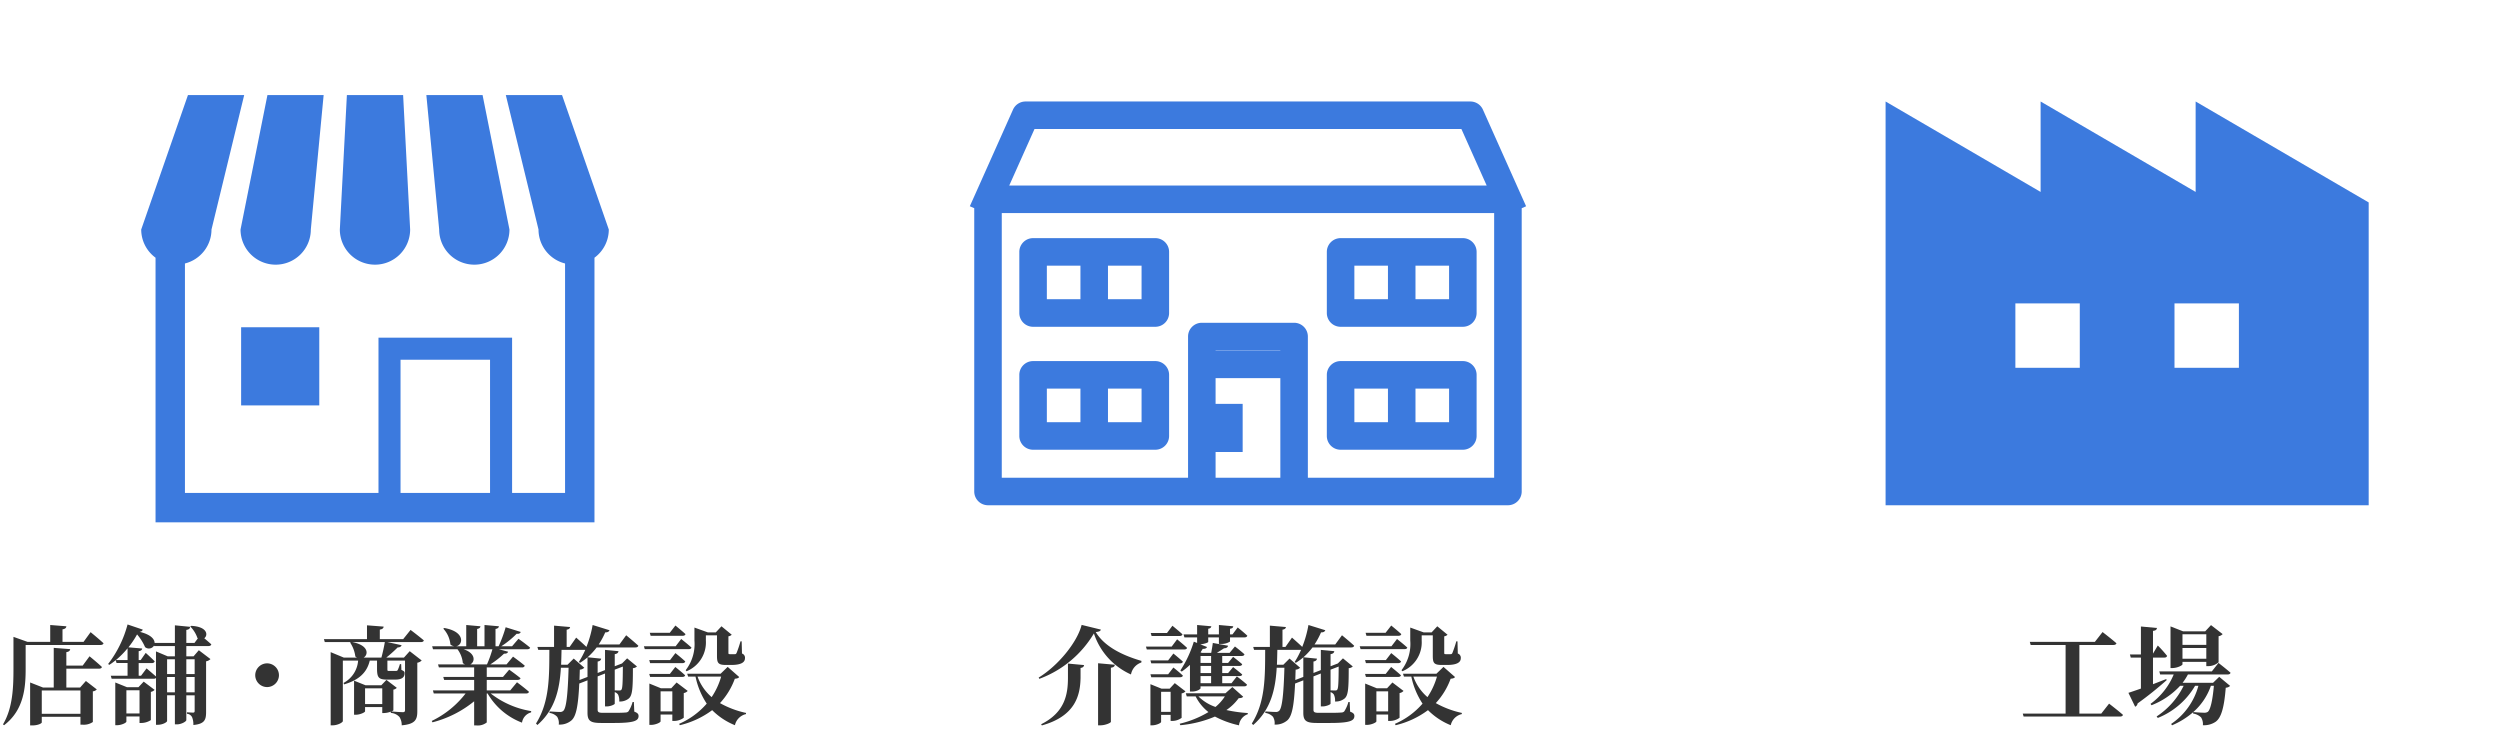
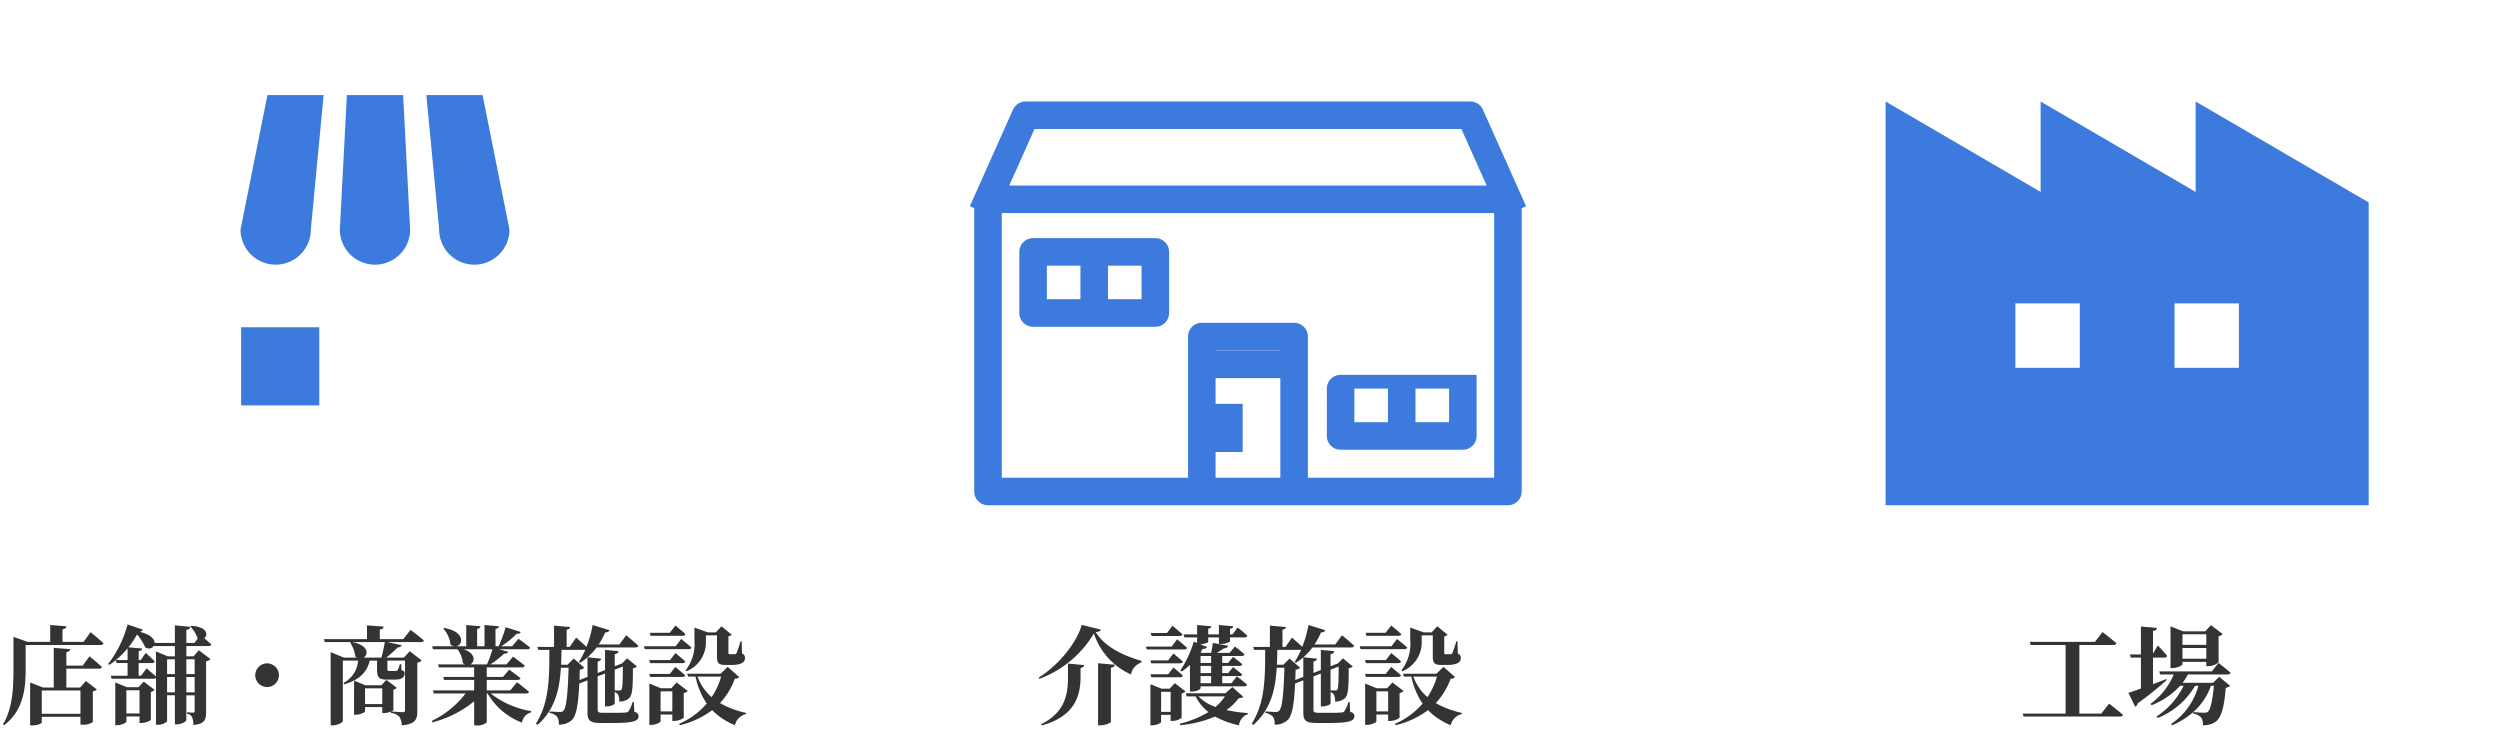
<svg xmlns="http://www.w3.org/2000/svg" width="468" height="140" viewBox="0 0 468 140">
  <g id="グループ_56" data-name="グループ 56" transform="translate(-790 -4908)">
    <rect id="長方形_109" data-name="長方形 109" width="140" height="140" transform="translate(1118 4908)" fill="rgba(255,255,255,0)" />
    <path id="パス_42" data-name="パス 42" d="M631.315,18.737V35.666l-29.02-16.929V35.666L573.274,18.737V94.325H663.71V37.634ZM609.628,68.586H597.57V56.531h12.058Zm29.787,0H627.357V56.531h12.058Z" transform="translate(569.708 4908.263)" fill="#3c7ade" />
    <path id="パス_57" data-name="パス 57" d="M-4.64-.42h-4.1V-13.26h6.36c.28,0,.52-.1.58-.32-.98-.86-2.6-2.1-2.6-2.1l-1.44,1.84H-18.02l.16.58h6.54V-.42h-8.02l.16.56H-1.16c.32,0,.52-.1.58-.32-.98-.86-2.6-2.1-2.6-2.1ZM15.02-15.26v1.98H10.56v-1.98Zm-4.46,4.58V-12.7h4.46v2.02Zm0,.58h4.46v.8h.4a3,3,0,0,0,1.9-.72V-14.9a1.283,1.283,0,0,0,.76-.4L15.9-16.98l-1.08,1.16H10.66l-2.34-.92v7.8h.32c.94,0,1.92-.5,1.92-.7ZM7.52-6.88c-.84.32-1.68.66-2.48.96V-10.9H7.16c.28,0,.46-.1.52-.32a23.474,23.474,0,0,0-1.74-1.94l-.9,1.52V-15.9c.56-.06.7-.26.74-.54l-3-.28v5.24H.72l.16.58h1.9v5.8c-1.02.36-1.84.64-2.34.8L1.7-1.7a.791.791,0,0,0,.46-.62A66.733,66.733,0,0,0,7.6-6.68Zm8.92,1.26c-.26,2.86-.66,4.48-1.14,4.88a1.144,1.144,0,0,1-.68.16c-.4,0-1.4-.06-2.04-.12a11.593,11.593,0,0,0,3.3-4.92Zm-.16-.56h-5.7a10.84,10.84,0,0,0,1-1.56H19c.3,0,.5-.1.56-.32C18.7-8.82,17.3-9.9,17.3-9.9L16.06-8.32H6.22l.16.58H8.92a12.854,12.854,0,0,1-4.34,5.5l.18.26a14.371,14.371,0,0,0,5.36-3.64h.66A14.45,14.45,0,0,1,5.72.12L5.94.4a14.206,14.206,0,0,0,6.98-6.02h.62a12.525,12.525,0,0,1-5.1,7.14l.16.26A14.817,14.817,0,0,0,12.56-.68v.26A2.691,2.691,0,0,1,14.04.3a2.325,2.325,0,0,1,.34,1.46,3.887,3.887,0,0,0,2.38-.64c1.04-.74,1.6-2.6,1.9-6.38a1.256,1.256,0,0,0,.82-.34L17.44-7.3Z" transform="translate(1188 5042)" fill="#333" />
-     <rect id="長方形_108" data-name="長方形 108" width="140" height="140" transform="translate(954 4908)" fill="rgba(255,255,255,0)" />
    <g id="グループ_45" data-name="グループ 45" transform="translate(-1984.014 775.217)">
      <path id="パス_37" data-name="パス 37" d="M542.7,25.395l-1.029-2.3,0,0L534.616,7.308a2.577,2.577,0,0,0-2.353-1.525H449a2.576,2.576,0,0,0-2.353,1.525L439.595,23.09v0l-1.029,2.3.826.369v53.03a2.577,2.577,0,0,0,2.577,2.577H539.3a2.577,2.577,0,0,0,2.577-2.577V25.764ZM450.672,10.937h79.92l4.729,10.58H445.942Zm46.021,41.479H484.571V52.36h12.121Zm-12.121,23.8V71.4h5.069V62.386h-5.069V57.569h12.121V76.218Zm52.147,0H501.846V49.783a2.576,2.576,0,0,0-2.577-2.577H481.994a2.577,2.577,0,0,0-2.577,2.577V76.218H444.545V26.67h92.174Z" transform="translate(2517 4146)" fill="#3c7ade" />
      <path id="パス_38" data-name="パス 38" d="M451.93,52.158h22.884a2.577,2.577,0,0,0,2.577-2.577V38.14a2.577,2.577,0,0,0-2.577-2.577H451.93a2.577,2.577,0,0,0-2.577,2.577V49.582a2.577,2.577,0,0,0,2.577,2.577M472.237,47h-6.288V40.717h6.288Zm-17.73-6.288h6.287V47h-6.287Z" transform="translate(2515.478 4141.799)" fill="#3c7ade" />
-       <path id="パス_39" data-name="パス 39" d="M451.93,78.954h22.884a2.577,2.577,0,0,0,2.577-2.577V64.936a2.577,2.577,0,0,0-2.577-2.577H451.93a2.577,2.577,0,0,0-2.577,2.577V76.378a2.577,2.577,0,0,0,2.577,2.577M472.237,73.8h-6.288V67.513h6.288Zm-17.73-6.288h6.287V73.8h-6.287Z" transform="translate(2515.478 4138.019)" fill="#3c7ade" />
-       <path id="パス_40" data-name="パス 40" d="M518.95,52.158h22.884a2.577,2.577,0,0,0,2.577-2.577V38.14a2.577,2.577,0,0,0-2.577-2.577H518.95a2.576,2.576,0,0,0-2.577,2.577V49.582a2.577,2.577,0,0,0,2.577,2.577M539.257,47h-6.288V40.717h6.288Zm-17.73-6.288h6.288V47h-6.288Z" transform="translate(2506.024 4141.799)" fill="#3c7ade" />
-       <path id="パス_41" data-name="パス 41" d="M518.95,78.954h22.884a2.577,2.577,0,0,0,2.577-2.577V64.936a2.577,2.577,0,0,0-2.577-2.577H518.95a2.577,2.577,0,0,0-2.577,2.577V76.378a2.576,2.576,0,0,0,2.577,2.577M539.257,73.8h-6.288V67.513h6.288Zm-17.73-6.288h6.288V73.8h-6.288Z" transform="translate(2506.024 4138.019)" fill="#3c7ade" />
+       <path id="パス_41" data-name="パス 41" d="M518.95,78.954h22.884a2.577,2.577,0,0,0,2.577-2.577V64.936H518.95a2.577,2.577,0,0,0-2.577,2.577V76.378a2.576,2.576,0,0,0,2.577,2.577M539.257,73.8h-6.288V67.513h6.288Zm-17.73-6.288h6.288V73.8h-6.288Z" transform="translate(2506.024 4138.019)" fill="#3c7ade" />
    </g>
    <path id="パス_56" data-name="パス 56" d="M-28.44-9.84V1.78H-28c.92,0,1.96-.46,1.96-.66V-9c.56-.08.7-.28.74-.56Zm-5.64.06v2.66c0,3.02-.52,6.46-5.02,8.7l.14.22c6.26-1.74,7.18-5.62,7.24-8.9V-8.96c.48-.06.62-.28.66-.54Zm4.86-5.64a12.8,12.8,0,0,0,6.94,7.68,2.9,2.9,0,0,1,1.94-2.24l.02-.3c-3.26-.96-6.82-2.52-8.56-5.4.62-.06.9-.18.96-.46l-3.6-.88c-.8,3.22-4.38,7.62-8.04,9.86l.12.24A19.93,19.93,0,0,0-29.22-15.42ZM-7.28-11.2v1.3H-9.26v-1.3Zm0,3.2H-9.26V-9.34h1.98Zm0,1.9H-9.26V-7.44h1.98Zm-5-8.58H-9.9v1.04l-.62-.24a20.9,20.9,0,0,1-2.52,5.4l.26.2a12.518,12.518,0,0,0,1.54-1.26v5h.36c1,0,1.62-.48,1.62-.62v-.36h8.18c.28,0,.48-.1.52-.32-.72-.66-1.9-1.54-1.9-1.54l-1,1.28H-5.2V-7.44h3.22c.28,0,.48-.08.52-.3-.66-.58-1.7-1.38-1.7-1.38L-4.1-8H-5.2V-9.34h3.22c.28,0,.46-.1.52-.32-.66-.58-1.7-1.38-1.7-1.38L-4.1-9.9H-5.2v-1.3h3.64c.28,0,.48-.1.52-.32-.68-.62-1.78-1.46-1.78-1.46l-1,1.2H-6.2c.46-.3.98-.62,1.34-.86.42,0,.68-.16.76-.48l-2.86-.52c-.06.52-.2,1.28-.3,1.86H-9l-.26-.1.42-.66c.46.04.7-.12.8-.34l-1.26-.5c.72-.06,1.48-.32,1.48-.46v-.84h2v1.22h.38a2.887,2.887,0,0,0,1.7-.44v-.78h2.7c.28,0,.48-.1.54-.32-.68-.64-1.8-1.54-1.8-1.54l-.98,1.3h-.46V-16.3c.44-.06.58-.22.6-.46L-5.82-17v1.76h-2V-16.3c.4-.06.54-.22.58-.46L-9.9-17v1.76h-2.54Zm-6.2,7.46h5.38c.28,0,.48-.1.54-.3-.66-.64-1.78-1.52-1.78-1.52l-.98,1.26h-3.32Zm3.16-3.16h-3.32l.16.56h5.38c.28,0,.48-.1.54-.32-.66-.62-1.78-1.52-1.78-1.52Zm2.14-4.56c.28,0,.48-.1.54-.32-.72-.66-1.88-1.6-1.88-1.6l-1.02,1.36h-3.04l.16.56Zm-1.48,1.98h-4.82l.16.54h7c.28,0,.48-.08.54-.3-.7-.66-1.86-1.6-1.86-1.6ZM-16.64-.74V-4.5h1.78V-.74ZM-12.8-4.2a1.152,1.152,0,0,0,.72-.38l-2-1.54-.96,1.04h-1.52l-2.08-.84v7.7h.3c.84,0,1.7-.44,1.7-.64V-.18h1.78V.96h.36A3,3,0,0,0-12.8.38Zm8.1.56A8.583,8.583,0,0,1-6.46-1.66a8.293,8.293,0,0,1-3.2-1.98Zm1.4-1.74L-4.6-4.22h-7.42l.18.58h1.66A8.677,8.677,0,0,0-7.78-.7a18.944,18.944,0,0,1-5.38,2.18l.12.28A21.666,21.666,0,0,0-6.56.14a17.525,17.525,0,0,0,4.5,1.64A2.463,2.463,0,0,1-.42-.3V-.52a26.035,26.035,0,0,1-4-.56A9.346,9.346,0,0,0-2.12-3.3c.48-.02.68-.08.84-.28ZM8.48-6.7c.02-.6.04-1.24.06-1.94A1.318,1.318,0,0,0,9.38-9L7.4-10.72,6.24-9.56H5.04c.04-.92.06-1.84.08-2.78H9.56a15.743,15.743,0,0,1-1.2,2.26l.22.16a11.354,11.354,0,0,0,1.4-1.02v3.66ZM16.6-9.22c-.02,3-.06,4.1-.28,4.34-.06.1-.18.14-.42.14-.2,0-.54-.02-.82-.02V-8.64Zm2.06,6.64h-.24a6.274,6.274,0,0,1-.78,1.76.757.757,0,0,1-.56.2c-.32.04-1.08.06-1.96.06H12.86c-.8,0-.98-.16-.98-.56V-7.38l1.38-.54v6.16h.34c.68,0,1.48-.36,1.48-.52V-4.44a1.268,1.268,0,0,1,.62.46,2.578,2.578,0,0,1,.22,1.3,2.609,2.609,0,0,0,1.76-.54c.68-.56.8-1.68.8-5.7a1.174,1.174,0,0,0,.76-.32L17.4-10.76l-.96.96-.16.06-1.2.46v-2.26c.5-.08.66-.28.7-.56l-2.52-.24v3.78l-1.38.54v-2.14c.46-.08.62-.28.66-.54L10-10.96a12.528,12.528,0,0,0,1.7-1.84h7.24c.3,0,.5-.1.56-.32-.84-.78-2.28-1.96-2.28-1.96l-1.26,1.72H12.08a14.253,14.253,0,0,0,1.22-2.26c.44.02.7-.14.8-.4L10.94-17a20.277,20.277,0,0,1-1.16,4.1c-.82-.78-1.92-1.74-1.92-1.74L6.64-12.9H6.08v-3.22c.46-.08.62-.26.64-.5l-3-.26v3.98H.6l.16.56H2.84c-.02,4.82.08,9.7-2.5,13.78l.26.28C3.9-1.16,4.76-4.94,5-9H6.44C6.3-3.9,6-1.44,5.46-.94a.854.854,0,0,1-.66.22c-.38,0-1.34-.06-1.92-.1l-.02.28A2.385,2.385,0,0,1,4.3.18a2.244,2.244,0,0,1,.3,1.46A3.36,3.36,0,0,0,7.02.82C7.84.04,8.24-1.76,8.44-6.04l1.54-.6V-.58c0,1.54.56,1.92,2.56,1.92h2.42c3.7,0,4.58-.4,4.58-1.3,0-.38-.2-.6-.8-.82Zm9.86-5.76a5.839,5.839,0,0,0,3.62-5.74v-.98h2.08v3.78c0,1.34.16,1.76,1.68,1.76h.98c1.8,0,2.58-.46,2.58-1.26a.826.826,0,0,0-.56-.88l-.06-2.28h-.22a21.5,21.5,0,0,1-.74,2.2c-.12.18-.16.2-.32.2h-.92c-.24,0-.28-.04-.28-.26v-3.08a1.117,1.117,0,0,0,.62-.3l-1.92-1.58L34-15.62H32.5l-2.5-.9v2.44a8.011,8.011,0,0,1-1.64,5.54Zm-.72-6.64c.26,0,.48-.1.52-.32-.72-.66-1.88-1.6-1.88-1.6l-1.06,1.36H21.64l.16.56Zm-1.32,1.96H20.54l.16.54h8.2c.28,0,.5-.08.54-.3-.72-.66-1.92-1.6-1.92-1.6Zm-4.94,2.58.16.58h6.04c.28,0,.48-.1.54-.32-.7-.66-1.84-1.56-1.84-1.56l-1,1.3Zm6.2,3.16c.28,0,.46-.1.52-.3-.7-.66-1.84-1.56-1.84-1.56L25.4-7.84H21.54l.16.56ZM23.66-.82V-4.58h2.2V-.82ZM28-4.26a1.284,1.284,0,0,0,.74-.4L26.66-6.24l-1,1.08H23.72l-2.16-.88V1.7h.3c.88,0,1.8-.46,1.8-.66V-.24h2.2V.96h.36A3.026,3.026,0,0,0,28,.36Zm7-3.08A13.442,13.442,0,0,1,33.22-3.5a9.176,9.176,0,0,1-2.64-3.84Zm1.22-1.82L34.9-7.88H28.64l.18.54H30.2a14.557,14.557,0,0,0,2.1,5.06A14.417,14.417,0,0,1,27.14,1.5l.12.26a16.549,16.549,0,0,0,6.06-2.82,12.678,12.678,0,0,0,4.26,2.82A2.733,2.733,0,0,1,39.64-.32l.02-.22a17.374,17.374,0,0,1-4.88-1.84,13.522,13.522,0,0,0,2.78-4.56c.48-.04.68-.12.82-.32Z" transform="translate(1024 5042)" fill="#333" />
-     <rect id="長方形_106" data-name="長方形 106" width="140" height="140" transform="translate(790 4908)" fill="rgba(255,255,255,0)" />
    <g id="グループ_46" data-name="グループ 46" transform="translate(-1922.465 775.357)">
      <path id="パス_47" data-name="パス 47" d="M250.23,36.189a6.58,6.58,0,0,0,6.579-6.579l2.4-25.173H248.687l-5.036,25.173a6.58,6.58,0,0,0,6.579,6.579" transform="translate(2513.842 4146)" fill="#3c7ade" />
      <path id="パス_48" data-name="パス 48" d="M271.982,36.189a6.579,6.579,0,0,0,6.578-6.579L277.246,4.436H266.719L265.4,29.609a6.58,6.58,0,0,0,6.579,6.579" transform="translate(2510.683 4146)" fill="#3c7ade" />
      <path id="パス_49" data-name="パス 49" d="M293.325,36.189a6.58,6.58,0,0,0,6.579-6.579L294.869,4.436H284.344l2.4,25.173a6.58,6.58,0,0,0,6.579,6.579" transform="translate(2507.933 4146)" fill="#3c7ade" />
-       <path id="パス_50" data-name="パス 50" d="M300.677,4.436H290.152l6.121,25.172a6.564,6.564,0,0,0,4.971,6.358V78.917h-9.915V49.855H266.317V78.917h-36.23V35.966a6.566,6.566,0,0,0,4.971-6.357l6.12-25.173H230.652L221.9,29.609a6.549,6.549,0,0,0,2.683,5.276V84.421h82.167V34.885a6.553,6.553,0,0,0,2.682-5.276ZM287.2,78.917H270.446V53.985H287.2Z" transform="translate(2517 4146)" fill="#3c7ade" />
      <rect id="長方形_103" data-name="長方形 103" width="14.63" height="14.63" transform="translate(2757.603 4193.905)" fill="#3c7ade" />
    </g>
    <path id="パス_54" data-name="パス 54" d="M-54.94-4.74V-.38h-7.24V-4.74Zm.42-4.66h-3.06v-2.52c.52-.08.68-.28.72-.56l-3.08-.24V-5.3h-2.02l-2.4-.94V1.8h.4c1.12,0,1.78-.4,1.78-.56V.18h7.24V1.66h.4a2.972,2.972,0,0,0,1.92-.5V-4.58a1.155,1.155,0,0,0,.74-.36l-2.04-1.58L-55-5.3h-2.58V-8.82h6.1c.28,0,.5-.1.56-.32-.86-.82-2.32-2-2.32-2Zm.16-4.44H-58.3v-2.34c.54-.1.7-.3.72-.58L-60.6-17v3.16h-4.24l-2.64-.94v5.94c0,3.5-.12,7.36-1.96,10.44l.2.16c3.8-2.88,4.04-7.26,4.04-10.6v-4.42h14c.28,0,.52-.1.58-.32-.9-.84-2.42-2.08-2.42-2.08Zm8.02,13.4V-4.78h2.46V-.44Zm2.26-4.92h-2.16l-2.18-.88v8h.3c.88,0,1.78-.46,1.78-.68V.12h2.46V1.34h.34A3.34,3.34,0,0,0-41.76.8V-4.48a1.26,1.26,0,0,0,.7-.38L-43.1-6.4Zm6.82-5.78h-1.36l-2.18-.92v4.7c-.72-.64-1.76-1.52-1.76-1.52L-43.6-7.5h-.44V-9.88h2.48a.479.479,0,0,0,.52-.32c-.62-.64-1.68-1.58-1.68-1.58l-.94,1.34h-.38V-12.1c.48-.08.62-.26.66-.5l-2.58-.22a16.476,16.476,0,0,0,1.62-2.42,9.628,9.628,0,0,1,1.5,2.38,1.109,1.109,0,0,0,1.68-.3l.02.1h3.88Zm3.7.56v2.76h-1.56v-2.76ZM-35.12-4.4V-7.26h1.56V-4.4Zm-3.6-3.42v-2.76h1.46v2.76Zm0,3.42V-7.26h1.46V-4.4Zm-9.58-6.04a16.187,16.187,0,0,0,2.18-2.2v2.2Zm17.32-2.62c.28,0,.48-.1.54-.32-.4-.36-.92-.8-1.32-1.14.76-.56.6-2.18-2.44-2.32l-.18.12a5.717,5.717,0,0,1,1.34,2.16l.08.06-.64.86h-1.52v-2.44c.54-.08.68-.28.72-.58l-2.86-.28v3.3h-3.8c0-.7-.7-1.58-2.8-2.08.36-.06.52-.2.58-.42l-2.84-.96a20.751,20.751,0,0,1-3.64,7.4l.22.16a10.26,10.26,0,0,0,1.2-.88l.16.54h2.06V-7.5h-3.14l.16.56h7.86a.614.614,0,0,0,.44-.14V1.68h.34c.9,0,1.74-.48,1.74-.72v-4.8h1.46V1.6h.4c.82,0,1.74-.54,1.74-.8V-3.84h1.56v2.9c0,.22-.04.34-.32.34C-34.12-.6-35-.66-35-.66v.28a1.171,1.171,0,0,1,.96.64,3.646,3.646,0,0,1,.24,1.46c2.1-.2,2.38-.96,2.38-2.44V-10.2a1.491,1.491,0,0,0,.82-.42l-2.18-1.66-.98,1.14h-1.36v-1.92Zm13.2,5.46A2.228,2.228,0,0,0-20-9.82,2.228,2.228,0,0,0-22.22-7.6,2.228,2.228,0,0,0-20-5.38,2.228,2.228,0,0,0-17.78-7.6Zm15.86-3.3c.92-.56.96-2.32-2.14-2.9h6.1c-.14.86-.4,2.02-.64,2.9Zm.26,8.7V-5.14H1.56V-2.2ZM5.48-14.36H1.1v-1.78c.54-.08.68-.28.72-.56l-3.12-.24v2.58H-9.36l.16.56h4.86l-.12.08a6.066,6.066,0,0,1,.98,2.62,2.606,2.606,0,0,0,.3.2H-5.64L-8.1-11.92V1.78h.38c.94,0,1.9-.54,1.9-.8V-10.34h2.86A5.161,5.161,0,0,1-5.68-6.16l.08.28c2.68-.78,4.28-2.14,4.82-4.46H.58v1.46c0,1.7.28,2.1,1.9,2.1H4.02c1.26,0,1.72-.48,1.72-1.18,0-.3-.04-.36-.6-.64L5.1-9.68H4.86a6.555,6.555,0,0,1-.42,1.14.381.381,0,0,1-.34.14H2.8c-.26,0-.28-.02-.28-.42v-1.52h3.3v9.26c0,.26-.08.4-.4.4C5-.68,3.66-.78,3.26-.82c.22-.08.38-.16.38-.2V-4.9a1.119,1.119,0,0,0,.64-.34L2.34-6.72l-.96,1H-1.58l-2.14-.86V-.2h.3c.86,0,1.76-.46,1.76-.64v-.8H1.56V-.52h.36A3.93,3.93,0,0,0,3.16-.78v.24A2.4,2.4,0,0,1,4.78.22,2.8,2.8,0,0,1,5.2,1.78C7.78,1.56,8.12.66,8.12-.86V-9.94a1.47,1.47,0,0,0,.82-.42L6.7-12.1,5.62-10.9H2.32a26.016,26.016,0,0,0,2.12-1.9c.44,0,.66-.18.74-.42L2.52-13.8H8.78c.3,0,.52-.1.56-.32-.94-.8-2.48-1.96-2.48-1.96Zm16.7,1.9a20.92,20.92,0,0,1-1.02,2.84H18.04c.88-.44,1.1-2.06-1.26-2.84Zm6.3,8.28c.28,0,.5-.1.54-.32-.86-.76-2.24-1.78-2.24-1.78L25.52-4.76h-4.4V-6.72h5.76c.3,0,.5-.1.56-.32-.82-.68-2.12-1.6-2.12-1.6L24.16-7.28H21.12V-9.06H27.7a.5.5,0,0,0,.54-.32c-.84-.72-2.2-1.7-2.2-1.7L24.82-9.62H21.78a16.791,16.791,0,0,0,2.58-2.02c.44.04.68-.12.76-.36l-1.74-.46h5.3c.3,0,.5-.08.56-.3-.84-.72-2.18-1.66-2.18-1.66l-1.2,1.4H23.84a16.959,16.959,0,0,0,2.88-2.34c.44.06.68-.1.76-.34l-2.82-.88a24.743,24.743,0,0,1-1.32,3.56h-.58v-3.24c.46-.08.6-.26.64-.5L20.7-17v3.98H19.32v-3.24c.44-.08.6-.26.62-.5L17.28-17v3.98H15.4c1.3-.22,1.74-2.74-2.24-3.42l-.18.12a5.056,5.056,0,0,1,1.34,2.98,1.57,1.57,0,0,0,.7.32H10.9l.16.56h4.58a5.045,5.045,0,0,1,1,2.58,1.6,1.6,0,0,0,.42.26H12l.16.56h6.6v1.78H12.98l.16.56h5.62v1.96H11.04l.16.58h5.96A17.706,17.706,0,0,1,10.82.96l.14.26a20.32,20.32,0,0,0,7.8-3.94V1.8h.42a2.673,2.673,0,0,0,1.94-.56V-4.18h.16a12.631,12.631,0,0,0,6.44,5.46,2.332,2.332,0,0,1,1.7-1.92l.02-.24a16.653,16.653,0,0,1-7.58-3.3Zm10-2.52c.02-.6.04-1.24.06-1.94A1.318,1.318,0,0,0,39.38-9L37.4-10.72,36.24-9.56h-1.2c.04-.92.06-1.84.08-2.78h4.44a15.743,15.743,0,0,1-1.2,2.26l.22.16a11.354,11.354,0,0,0,1.4-1.02v3.66ZM46.6-9.22c-.02,3-.06,4.1-.28,4.34-.06.1-.18.14-.42.14-.2,0-.54-.02-.82-.02V-8.64Zm2.06,6.64h-.24a6.274,6.274,0,0,1-.78,1.76.757.757,0,0,1-.56.2c-.32.04-1.08.06-1.96.06H42.86c-.8,0-.98-.16-.98-.56V-7.38l1.38-.54v6.16h.34c.68,0,1.48-.36,1.48-.52V-4.44a1.268,1.268,0,0,1,.62.46,2.578,2.578,0,0,1,.22,1.3,2.609,2.609,0,0,0,1.76-.54c.68-.56.8-1.68.8-5.7a1.174,1.174,0,0,0,.76-.32L47.4-10.76l-.96.96-.16.06-1.2.46v-2.26c.5-.08.66-.28.7-.56l-2.52-.24v3.78l-1.38.54v-2.14c.46-.08.62-.28.66-.54L40-10.96a12.528,12.528,0,0,0,1.7-1.84h7.24c.3,0,.5-.1.56-.32-.84-.78-2.28-1.96-2.28-1.96l-1.26,1.72H42.08a14.253,14.253,0,0,0,1.22-2.26c.44.02.7-.14.8-.4L40.94-17a20.277,20.277,0,0,1-1.16,4.1c-.82-.78-1.92-1.74-1.92-1.74L36.64-12.9h-.56v-3.22c.46-.08.62-.26.64-.5l-3-.26v3.98H30.6l.16.56h2.08c-.02,4.82.08,9.7-2.5,13.78l.26.28C33.9-1.16,34.76-4.94,35-9h1.44C36.3-3.9,36-1.44,35.46-.94a.854.854,0,0,1-.66.22c-.38,0-1.34-.06-1.92-.1l-.02.28A2.385,2.385,0,0,1,34.3.18a2.244,2.244,0,0,1,.3,1.46A3.36,3.36,0,0,0,37.02.82c.82-.78,1.22-2.58,1.42-6.86l1.54-.6V-.58c0,1.54.56,1.92,2.56,1.92h2.42c3.7,0,4.58-.4,4.58-1.3,0-.38-.2-.6-.8-.82Zm9.86-5.76a5.839,5.839,0,0,0,3.62-5.74v-.98h2.08v3.78c0,1.34.16,1.76,1.68,1.76h.98c1.8,0,2.58-.46,2.58-1.26a.826.826,0,0,0-.56-.88l-.06-2.28h-.22a21.493,21.493,0,0,1-.74,2.2c-.12.18-.16.2-.32.2h-.92c-.24,0-.28-.04-.28-.26v-3.08a1.117,1.117,0,0,0,.62-.3l-1.92-1.58L64-15.62H62.5l-2.5-.9v2.44a8.011,8.011,0,0,1-1.64,5.54Zm-.72-6.64c.26,0,.48-.1.52-.32-.72-.66-1.88-1.6-1.88-1.6l-1.06,1.36H51.64l.16.56Zm-1.32,1.96H50.54l.16.54h8.2c.28,0,.5-.08.54-.3-.72-.66-1.92-1.6-1.92-1.6Zm-4.94,2.58.16.58h6.04c.28,0,.48-.1.54-.32-.7-.66-1.84-1.56-1.84-1.56l-1,1.3Zm6.2,3.16c.28,0,.46-.1.52-.3-.7-.66-1.84-1.56-1.84-1.56L55.4-7.84H51.54l.16.56ZM53.66-.82V-4.58h2.2V-.82ZM58-4.26a1.284,1.284,0,0,0,.74-.4L56.66-6.24l-1,1.08H53.72l-2.16-.88V1.7h.3c.88,0,1.8-.46,1.8-.66V-.24h2.2V.96h.36A3.026,3.026,0,0,0,58,.36Zm7-3.08A13.442,13.442,0,0,1,63.22-3.5a9.176,9.176,0,0,1-2.64-3.84Zm1.22-1.82L64.9-7.88H58.64l.18.54H60.2a14.557,14.557,0,0,0,2.1,5.06A14.417,14.417,0,0,1,57.14,1.5l.12.26a16.549,16.549,0,0,0,6.06-2.82,12.678,12.678,0,0,0,4.26,2.82A2.733,2.733,0,0,1,69.64-.32l.02-.22a17.374,17.374,0,0,1-4.88-1.84,13.522,13.522,0,0,0,2.78-4.56c.48-.04.68-.12.82-.32Z" transform="translate(860 5042)" fill="#333" />
  </g>
</svg>